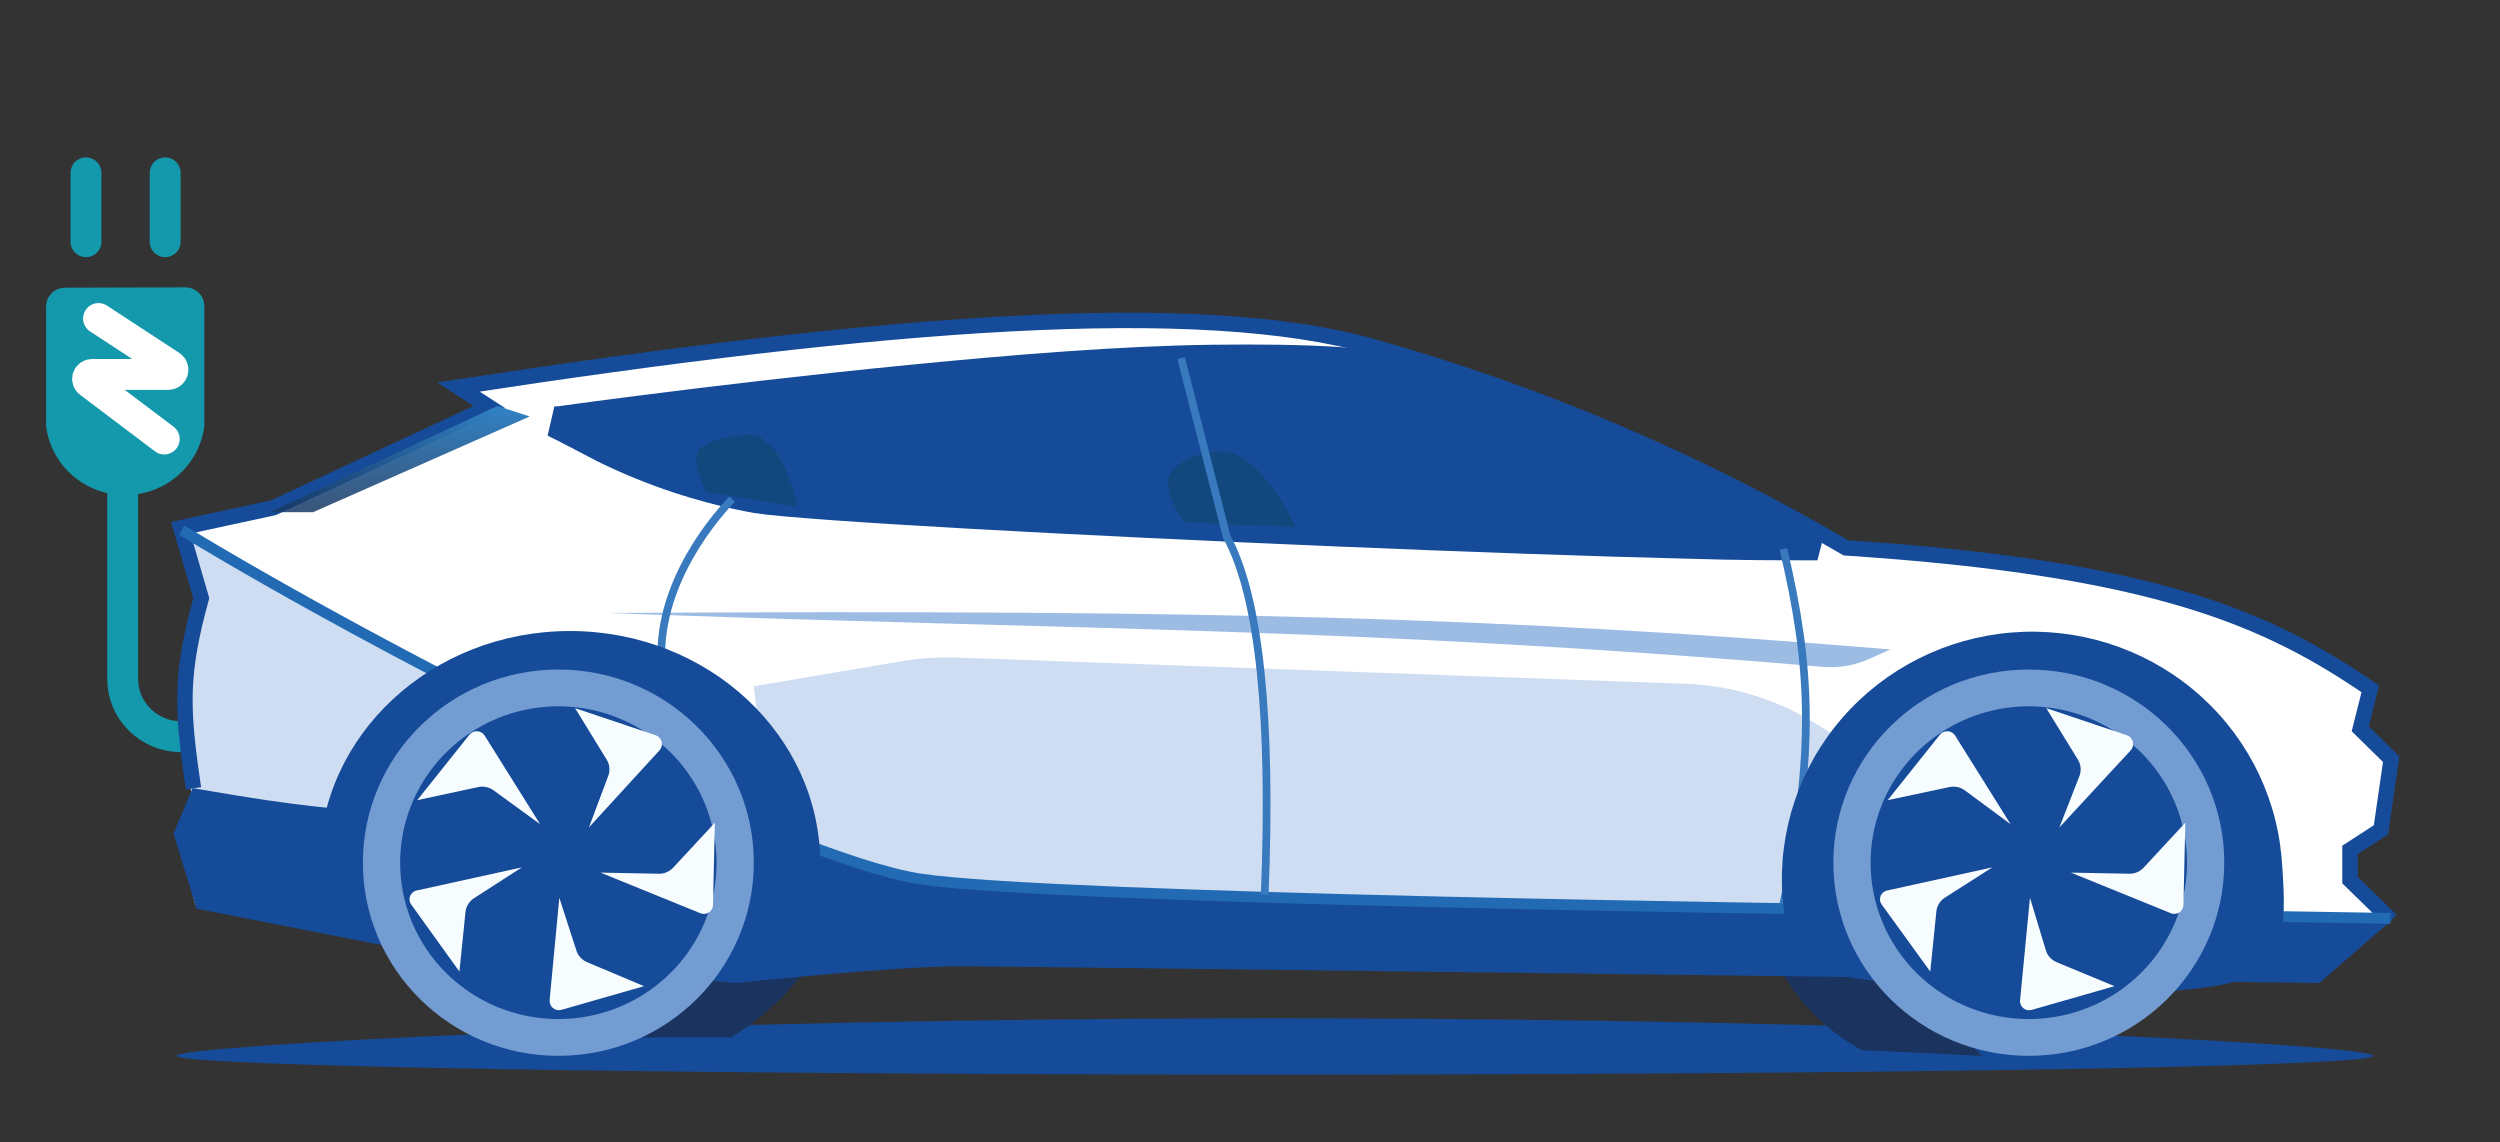
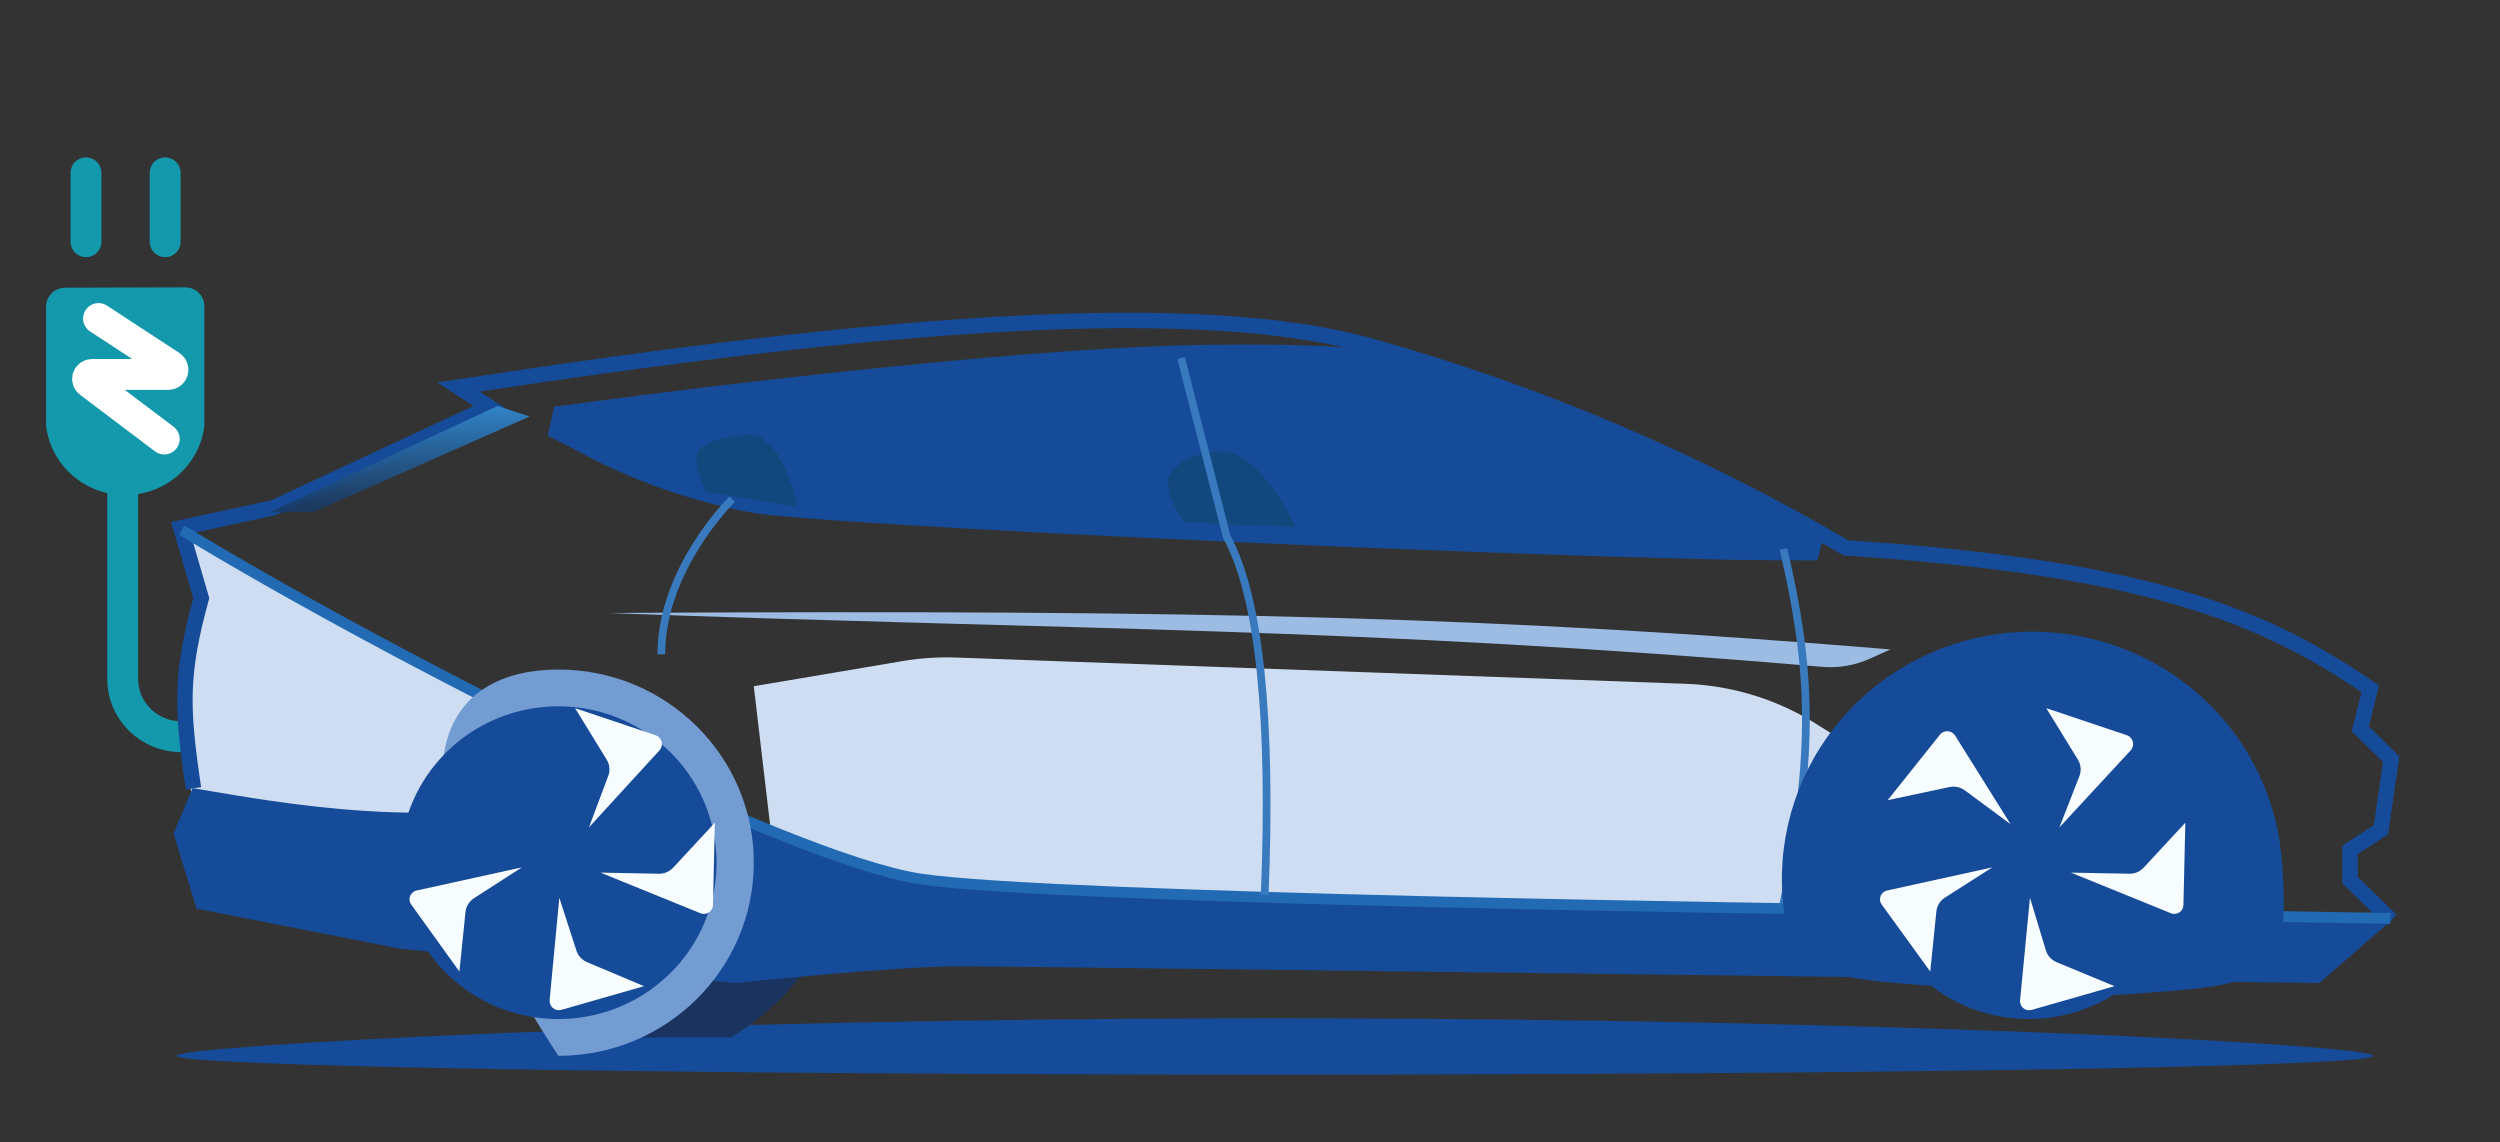
<svg xmlns="http://www.w3.org/2000/svg" width="81" height="37" viewBox="0 0 81 37" fill="none">
  <rect x="0" y="0" width="81" height="37" fill="#333333" stroke="none" />
  <g clip-path="url(#clip0_2127_10038)">
    <path d="M3.974 12.205V22.003C3.976 22.497 4.175 22.971 4.529 23.321C4.883 23.671 5.363 23.868 5.863 23.87" stroke="#1499AC" stroke-linecap="round" stroke-linejoin="round" />
    <path d="M2.786 7.832V5.6" stroke="#1499AC" stroke-linecap="round" stroke-linejoin="round" />
    <path d="M5.352 7.832V5.6" stroke="#1499AC" stroke-linecap="round" stroke-linejoin="round" />
    <path fill-rule="evenodd" clip-rule="evenodd" d="M2.109 9.322C1.946 9.322 1.79 9.386 1.674 9.5C1.559 9.614 1.494 9.769 1.494 9.93V13.816C1.575 14.431 1.88 14.997 2.351 15.406C2.823 15.816 3.429 16.041 4.057 16.041C4.685 16.041 5.291 15.816 5.763 15.406C6.235 14.997 6.539 14.431 6.62 13.816V9.918C6.62 9.756 6.555 9.602 6.44 9.488C6.324 9.374 6.168 9.31 6.005 9.31L2.109 9.322Z" fill="#1499AC" />
    <path d="M3.192 10.32L5.543 11.858C5.569 11.877 5.587 11.903 5.597 11.933C5.607 11.963 5.607 11.995 5.598 12.025C5.588 12.055 5.57 12.082 5.545 12.101C5.519 12.12 5.489 12.131 5.457 12.132H2.995C2.963 12.13 2.93 12.138 2.903 12.156C2.875 12.173 2.855 12.2 2.844 12.23C2.834 12.261 2.834 12.294 2.844 12.325C2.855 12.355 2.876 12.382 2.903 12.399L5.322 14.224" stroke="white" stroke-linecap="round" />
    <path d="M5.728 34.209C5.728 34.543 21.66 34.817 41.309 34.817C60.959 34.817 76.891 34.561 76.891 34.209C76.891 33.856 60.959 32.992 41.309 32.992C21.66 32.992 5.728 33.88 5.728 34.209Z" fill="#164B99" />
-     <path d="M59.808 17.751C55.006 14.934 49.855 12.743 44.485 11.232C38.823 9.626 28.638 10.423 14.829 12.539L15.832 13.19L12.331 14.82L8.835 16.45L5.832 17.1L6.497 19.357C5.826 21.789 5.937 23.073 6.331 25.718L5.715 26.934L6.331 29.319L13.395 30.699L22.552 31.733C22.552 31.733 28.46 31.253 31.488 31.125C34.515 30.997 60.811 31.125 60.811 31.125L70.041 31.423H75.475L77.475 29.817L76.14 28.516V27.537L77.143 26.886L77.475 24.599L76.472 23.614L76.805 22.312C73.475 20.038 69.808 18.408 59.808 17.751Z" fill="white" />
    <path d="M58.749 23.396L59.98 24.162L59.094 30.244L25.155 28.456L24.423 22.234L29.241 21.419C29.815 21.323 30.396 21.284 30.977 21.304L54.62 22.155C56.082 22.209 57.504 22.637 58.749 23.396Z" fill="#CEDDF1" />
    <path d="M23.685 33.613C24.693 33.002 25.561 32.19 26.232 31.229H23.063L20.202 33.613H23.685Z" fill="#1A345F" />
-     <path d="M60.325 34.026C59.147 33.39 58.194 32.414 57.592 31.229L61.155 31.417L64.232 34.209L60.325 34.026Z" fill="#1A345F" />
    <path d="M17.961 13.665H18.109C18.768 13.573 19.709 13.445 20.86 13.3C23.155 13.008 26.275 12.637 29.561 12.314C32.848 11.992 36.331 11.706 39.278 11.67C42.226 11.633 44.718 11.724 46.048 12.15C50.501 13.559 54.801 15.402 58.885 17.654H58.497C57.617 17.654 56.349 17.654 54.804 17.605C51.728 17.532 47.648 17.387 43.432 17.21C35.001 16.857 26.201 16.383 24.509 16.128C22.8 15.815 21.143 15.268 19.586 14.504C18.977 14.188 18.411 13.883 17.961 13.665Z" fill="#164B99" stroke="#164B99" />
    <path d="M29.826 28.48C25.518 27.823 12.595 21.304 5.943 17.247L6.509 19.4C5.919 21.497 5.823 23.7 6.226 25.841L5.728 26.935L6.343 29.295L12.909 30.651L23.82 31.685C23.82 31.685 29.457 30.998 31.567 30.998C33.678 30.998 75.543 31.369 75.543 31.369L77.494 29.794L58.146 29.453C58.146 29.453 34.158 29.131 29.826 28.48Z" fill="#CEDDF1" />
    <path d="M58.146 29.441C58.146 29.441 33.125 28.924 29.838 28.389C28.183 28.115 23.851 26.193 19.045 25.658C14.122 27.008 9.02 25.992 6.239 25.536L5.623 27.008L6.368 29.441L12.959 30.736L23.832 31.849C23.832 31.849 28.959 31.308 31.069 31.308C33.18 31.308 75.149 31.849 75.149 31.849L77.494 29.805L58.146 29.441Z" fill="#164B99" />
    <path d="M6.269 25.542C5.875 22.902 5.851 21.832 6.521 19.381L5.857 17.1L8.86 16.45L12.355 14.82L15.857 13.19L14.854 12.539C28.638 10.423 38.823 9.626 44.485 11.232C49.855 12.743 55.006 14.934 59.808 17.751C69.802 18.408 73.469 20.038 76.798 22.319L76.472 23.614L77.475 24.599L77.143 26.886L76.14 27.537V28.516L77.475 29.817" stroke="#164B99" stroke-width="0.5" />
    <path d="M17.162 13.494L16.116 13.154L8.731 16.596H10.14L17.162 13.494Z" fill="url(#paint0_linear_2127_10038)" />
    <path d="M5.888 17.174C12.559 21.23 25.494 27.823 29.826 28.48C34.159 29.136 60.128 29.471 60.128 29.471L77.451 29.757" stroke="#226AB4" stroke-width="0.35" />
    <path d="M41.961 17.064C40.349 17.016 40.066 16.997 38.404 16.919C38.404 16.919 37.74 16.116 37.863 15.514C37.986 14.912 39.303 14.425 40.011 14.723C40.079 14.751 40.145 14.783 40.208 14.82C40.366 14.902 40.511 15.007 40.638 15.13C41.193 15.691 41.641 16.346 41.961 17.064Z" fill="#13487F" />
    <path d="M41.961 17.064C40.349 17.016 40.066 16.997 38.404 16.919C38.404 16.919 37.74 16.116 37.863 15.514C37.986 14.912 39.303 14.425 40.011 14.723C40.079 14.751 40.145 14.783 40.208 14.82C40.366 14.902 40.511 15.007 40.638 15.13C41.193 15.691 41.641 16.346 41.961 17.064Z" fill="#13487F" />
    <path d="M41.961 17.064C40.349 17.016 40.066 16.997 38.404 16.919C38.404 16.919 37.74 16.116 37.863 15.514C37.986 14.912 39.303 14.425 40.011 14.723C40.079 14.751 40.145 14.783 40.208 14.82C40.366 14.902 40.511 15.007 40.638 15.13C41.193 15.691 41.641 16.346 41.961 17.064Z" fill="#13487F" />
    <path d="M25.826 16.407C24.282 16.146 24.509 16.213 22.885 15.939C22.885 15.939 22.454 15.057 22.602 14.649C22.749 14.242 24.325 13.999 24.558 14.133C24.622 14.168 24.681 14.208 24.737 14.254C24.885 14.355 25.015 14.478 25.125 14.619C25.468 15.167 25.706 15.773 25.826 16.407Z" fill="#13487F" />
    <path d="M25.826 16.407C24.282 16.146 24.509 16.213 22.885 15.939C22.885 15.939 22.454 15.057 22.602 14.649C22.749 14.242 24.325 13.999 24.558 14.133C24.622 14.168 24.681 14.208 24.737 14.254C24.885 14.355 25.015 14.478 25.125 14.619C25.468 15.167 25.706 15.773 25.826 16.407Z" fill="#13487F" />
    <path d="M25.826 16.407C24.282 16.146 24.509 16.213 22.885 15.939C22.885 15.939 22.454 15.057 22.602 14.649C22.749 14.242 24.325 13.999 24.558 14.133C24.622 14.168 24.681 14.208 24.737 14.254C24.885 14.355 25.015 14.478 25.125 14.619C25.468 15.167 25.706 15.773 25.826 16.407Z" fill="#13487F" />
    <path d="M60.589 21.339L61.248 21.041C48.639 20.001 39.531 19.746 19.703 19.861C35.039 20.427 43.888 20.312 59.057 21.607C59.583 21.649 60.11 21.557 60.589 21.339Z" fill="#9DBCE3" />
    <path d="M38.269 11.602L39.746 17.392C40.805 19.326 41.205 23.261 40.977 28.99M57.783 17.788C58.688 21.637 58.817 24.356 57.783 29.282M23.721 16.176C23.721 16.176 21.426 18.42 21.426 21.2" stroke="#397ABE" stroke-width="0.25" />
    <path d="M73.918 27.725C73.717 25.627 72.688 23.691 71.052 22.337C69.417 20.983 67.308 20.321 65.182 20.493C63.056 20.665 61.084 21.657 59.694 23.256C58.303 24.854 57.606 26.93 57.752 29.033C57.998 31.977 58.208 31.654 67.986 32.275C73.512 31.885 74.288 32.092 73.918 27.725Z" fill="#164B99" />
-     <path d="M65.734 34.209C62.237 34.209 59.401 31.407 59.401 27.951C59.401 24.494 62.237 21.693 65.734 21.693C69.231 21.693 72.066 24.494 72.066 27.951C72.066 31.407 69.231 34.209 65.734 34.209Z" fill="#739CD2" />
    <path d="M65.734 33.017C66.748 33.017 67.739 32.72 68.582 32.163C69.425 31.607 70.082 30.815 70.47 29.89C70.858 28.964 70.959 27.945 70.761 26.962C70.564 25.98 70.075 25.077 69.358 24.369C68.641 23.66 67.728 23.178 66.734 22.982C65.739 22.787 64.709 22.887 63.772 23.27C62.835 23.654 62.035 24.303 61.471 25.136C60.908 25.969 60.608 26.949 60.608 27.951C60.607 28.616 60.739 29.276 60.996 29.89C61.253 30.506 61.631 31.064 62.107 31.535C62.583 32.005 63.149 32.379 63.771 32.633C64.393 32.887 65.06 33.018 65.734 33.017Z" fill="#164B99" />
    <path d="M65.771 29.088L65.451 32.402C65.444 32.451 65.451 32.501 65.469 32.546C65.487 32.592 65.516 32.632 65.554 32.664C65.592 32.695 65.637 32.717 65.686 32.727C65.735 32.736 65.785 32.733 65.832 32.719L68.509 31.952L66.632 31.174C66.551 31.139 66.478 31.088 66.418 31.023C66.359 30.958 66.314 30.881 66.288 30.797L65.771 29.088Z" fill="#F7FCFE" />
    <path d="M67.1 28.273L70.331 29.587C70.376 29.606 70.425 29.614 70.473 29.609C70.522 29.605 70.569 29.589 70.61 29.563C70.651 29.536 70.684 29.5 70.708 29.457C70.731 29.415 70.743 29.367 70.743 29.319L70.805 26.655L69.451 28.115C69.392 28.178 69.321 28.227 69.241 28.261C69.162 28.294 69.076 28.311 68.989 28.309L67.1 28.273Z" fill="#F7FCFE" />
    <path d="M66.725 26.807L69.038 24.308C69.071 24.27 69.095 24.225 69.106 24.177C69.118 24.129 69.117 24.078 69.104 24.03C69.091 23.983 69.067 23.938 69.033 23.902C68.999 23.865 68.957 23.838 68.909 23.821L66.3 22.945L67.328 24.618C67.374 24.695 67.402 24.781 67.411 24.871C67.419 24.96 67.408 25.05 67.377 25.135L66.725 26.807Z" fill="#F7FCFE" />
    <path d="M65.143 26.704L63.346 23.833C63.321 23.793 63.286 23.758 63.245 23.734C63.203 23.709 63.156 23.695 63.108 23.692C63.06 23.689 63.011 23.697 62.967 23.717C62.923 23.736 62.884 23.765 62.854 23.803L61.161 25.925L63.168 25.5C63.252 25.483 63.338 25.483 63.422 25.501C63.505 25.518 63.584 25.553 63.654 25.603L65.143 26.704Z" fill="#F7FCFE" />
    <path d="M64.552 28.102L61.149 28.851C61.1 28.86 61.054 28.882 61.016 28.914C60.978 28.946 60.948 28.987 60.931 29.033C60.913 29.079 60.907 29.129 60.914 29.178C60.921 29.227 60.941 29.273 60.971 29.313L62.54 31.478L62.737 29.544C62.744 29.453 62.773 29.364 62.819 29.285C62.866 29.206 62.931 29.139 63.008 29.088L64.552 28.102Z" fill="#F7FCFE" />
-     <path d="M26.577 27.993C26.577 23.827 22.946 20.445 18.466 20.445C13.986 20.445 10.349 23.827 10.349 27.993C10.349 30.802 11.58 30.517 20.275 31.849C25.131 31.368 26.577 32.159 26.577 27.993Z" fill="#164B99" />
-     <path d="M18.091 34.209C14.594 34.209 11.758 31.407 11.758 27.951C11.758 24.494 14.594 21.693 18.091 21.693C21.588 21.693 24.423 24.494 24.423 27.951C24.423 31.407 21.588 34.209 18.091 34.209Z" fill="#739CD2" />
+     <path d="M18.091 34.209C11.758 24.494 14.594 21.693 18.091 21.693C21.588 21.693 24.423 24.494 24.423 27.951C24.423 31.407 21.588 34.209 18.091 34.209Z" fill="#739CD2" />
    <path d="M18.091 33.017C19.105 33.017 20.096 32.72 20.939 32.163C21.782 31.607 22.439 30.815 22.827 29.89C23.215 28.964 23.316 27.945 23.119 26.962C22.921 25.98 22.433 25.077 21.716 24.369C20.999 23.66 20.085 23.178 19.091 22.982C18.097 22.787 17.066 22.887 16.129 23.27C15.193 23.654 14.392 24.303 13.829 25.136C13.265 25.969 12.965 26.949 12.965 27.951C12.964 28.616 13.096 29.276 13.353 29.89C13.611 30.506 13.988 31.064 14.464 31.535C14.941 32.005 15.506 32.379 16.128 32.633C16.75 32.887 17.418 33.018 18.091 33.017Z" fill="#164B99" />
    <path d="M18.122 29.088L17.808 32.402C17.803 32.451 17.81 32.499 17.829 32.544C17.847 32.589 17.877 32.629 17.914 32.66C17.952 32.691 17.996 32.713 18.044 32.723C18.092 32.733 18.142 32.732 18.189 32.719L20.866 31.952L19.02 31.174C18.939 31.139 18.866 31.088 18.806 31.023C18.747 30.958 18.702 30.881 18.675 30.797L18.122 29.088Z" fill="#F7FCFE" />
    <path d="M19.457 28.273L22.688 29.587C22.733 29.606 22.782 29.614 22.83 29.609C22.879 29.605 22.926 29.589 22.967 29.563C23.008 29.536 23.041 29.5 23.064 29.457C23.088 29.415 23.1 29.367 23.1 29.319L23.162 26.655L21.808 28.115C21.749 28.178 21.677 28.227 21.598 28.261C21.518 28.294 21.433 28.311 21.346 28.309L19.457 28.273Z" fill="#F7FCFE" />
    <path d="M19.082 26.807L21.371 24.308C21.404 24.27 21.427 24.225 21.439 24.177C21.45 24.129 21.449 24.078 21.437 24.03C21.424 23.983 21.399 23.938 21.366 23.902C21.332 23.865 21.289 23.838 21.242 23.821L18.633 22.945L19.66 24.618C19.706 24.695 19.735 24.781 19.743 24.871C19.752 24.96 19.74 25.05 19.709 25.135L19.082 26.807Z" fill="#F7FCFE" />
-     <path d="M17.5 26.704L15.703 23.833C15.678 23.793 15.643 23.758 15.601 23.734C15.56 23.709 15.513 23.695 15.465 23.692C15.417 23.689 15.368 23.697 15.324 23.717C15.28 23.736 15.241 23.765 15.211 23.803L13.518 25.925L15.5 25.5C15.584 25.483 15.67 25.483 15.754 25.501C15.838 25.518 15.917 25.553 15.986 25.603L17.5 26.704Z" fill="#F7FCFE" />
    <path d="M16.909 28.102L13.506 28.851C13.457 28.86 13.411 28.882 13.373 28.914C13.335 28.946 13.305 28.987 13.287 29.033C13.27 29.079 13.264 29.129 13.271 29.178C13.278 29.227 13.297 29.273 13.328 29.313L14.885 31.478L15.082 29.544C15.092 29.456 15.121 29.371 15.168 29.295C15.215 29.22 15.278 29.155 15.352 29.106L16.909 28.102Z" fill="#F7FCFE" />
  </g>
  <defs>
    <linearGradient id="paint0_linear_2127_10038" x1="12.94" y1="13.154" x2="12.94" y2="16.432" gradientUnits="userSpaceOnUse">
      <stop stop-color="#3184C6" />
      <stop offset="1" stop-color="#183A66" stop-opacity="0.85" />
    </linearGradient>
    <clipPath id="clip0_2127_10038">
      <rect width="80" height="36" fill="white" transform="matrix(-1 0 0 1 80.5 0.5)" />
    </clipPath>
  </defs>
</svg>